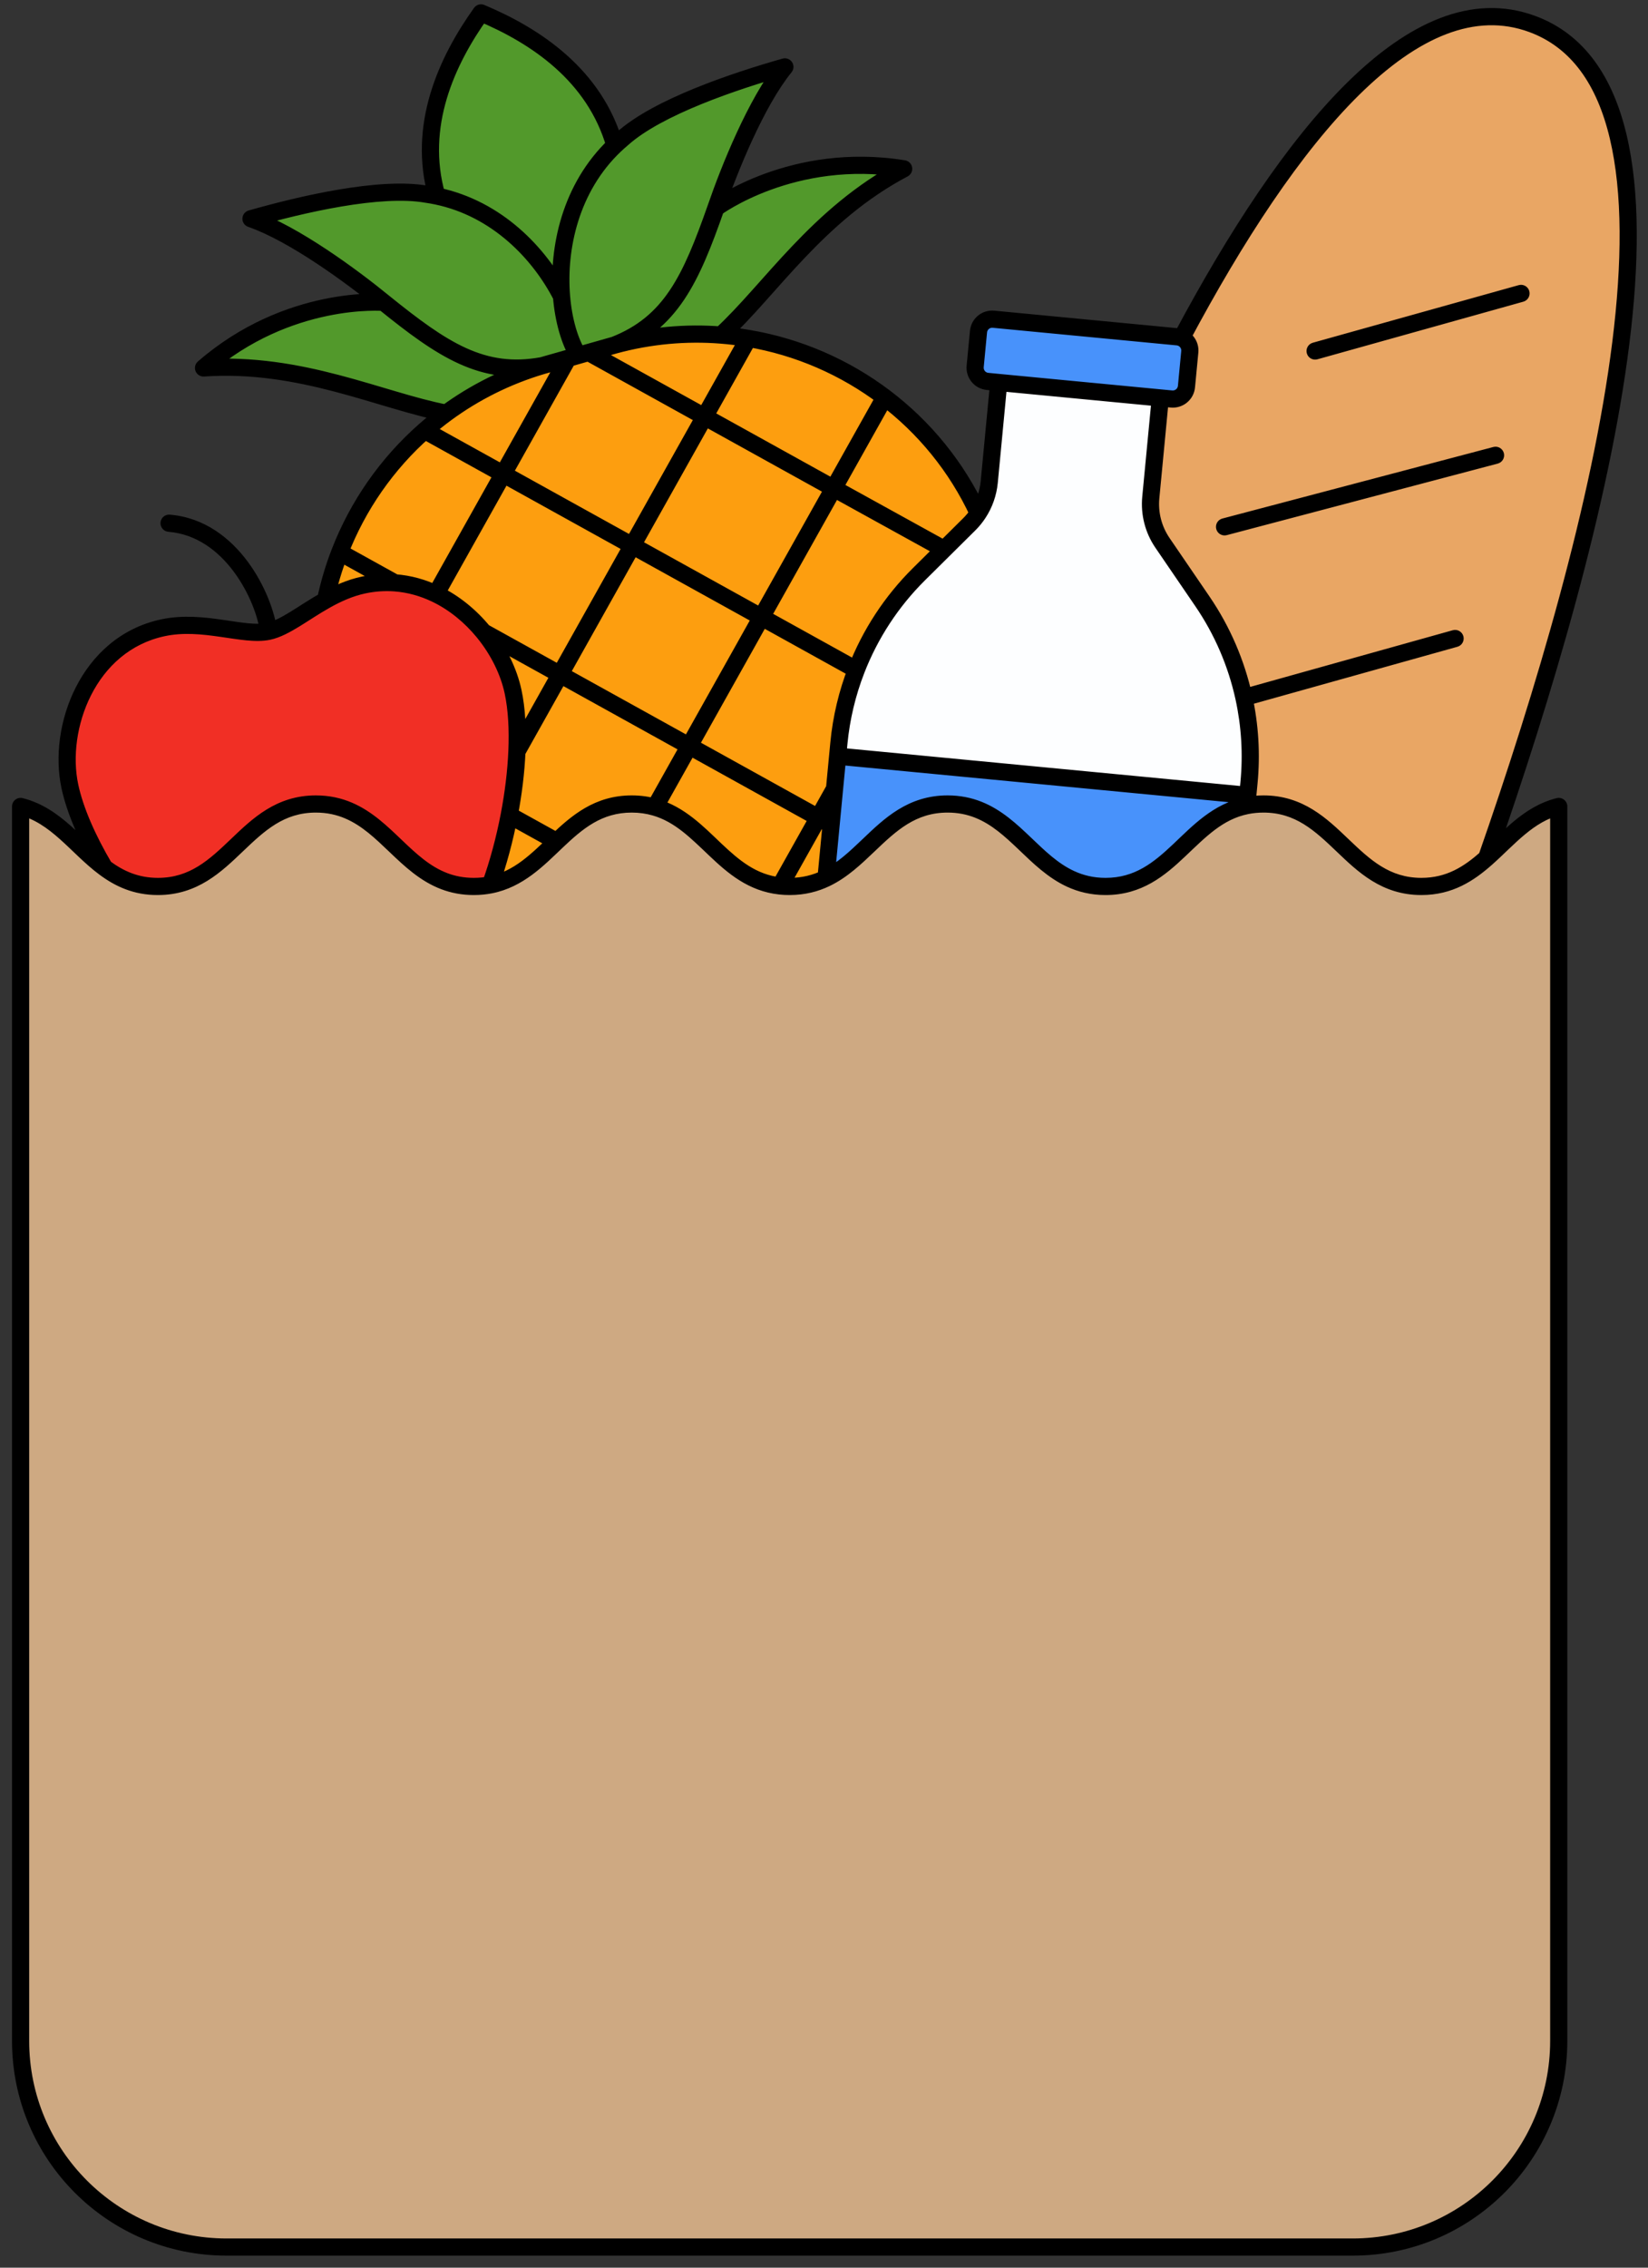
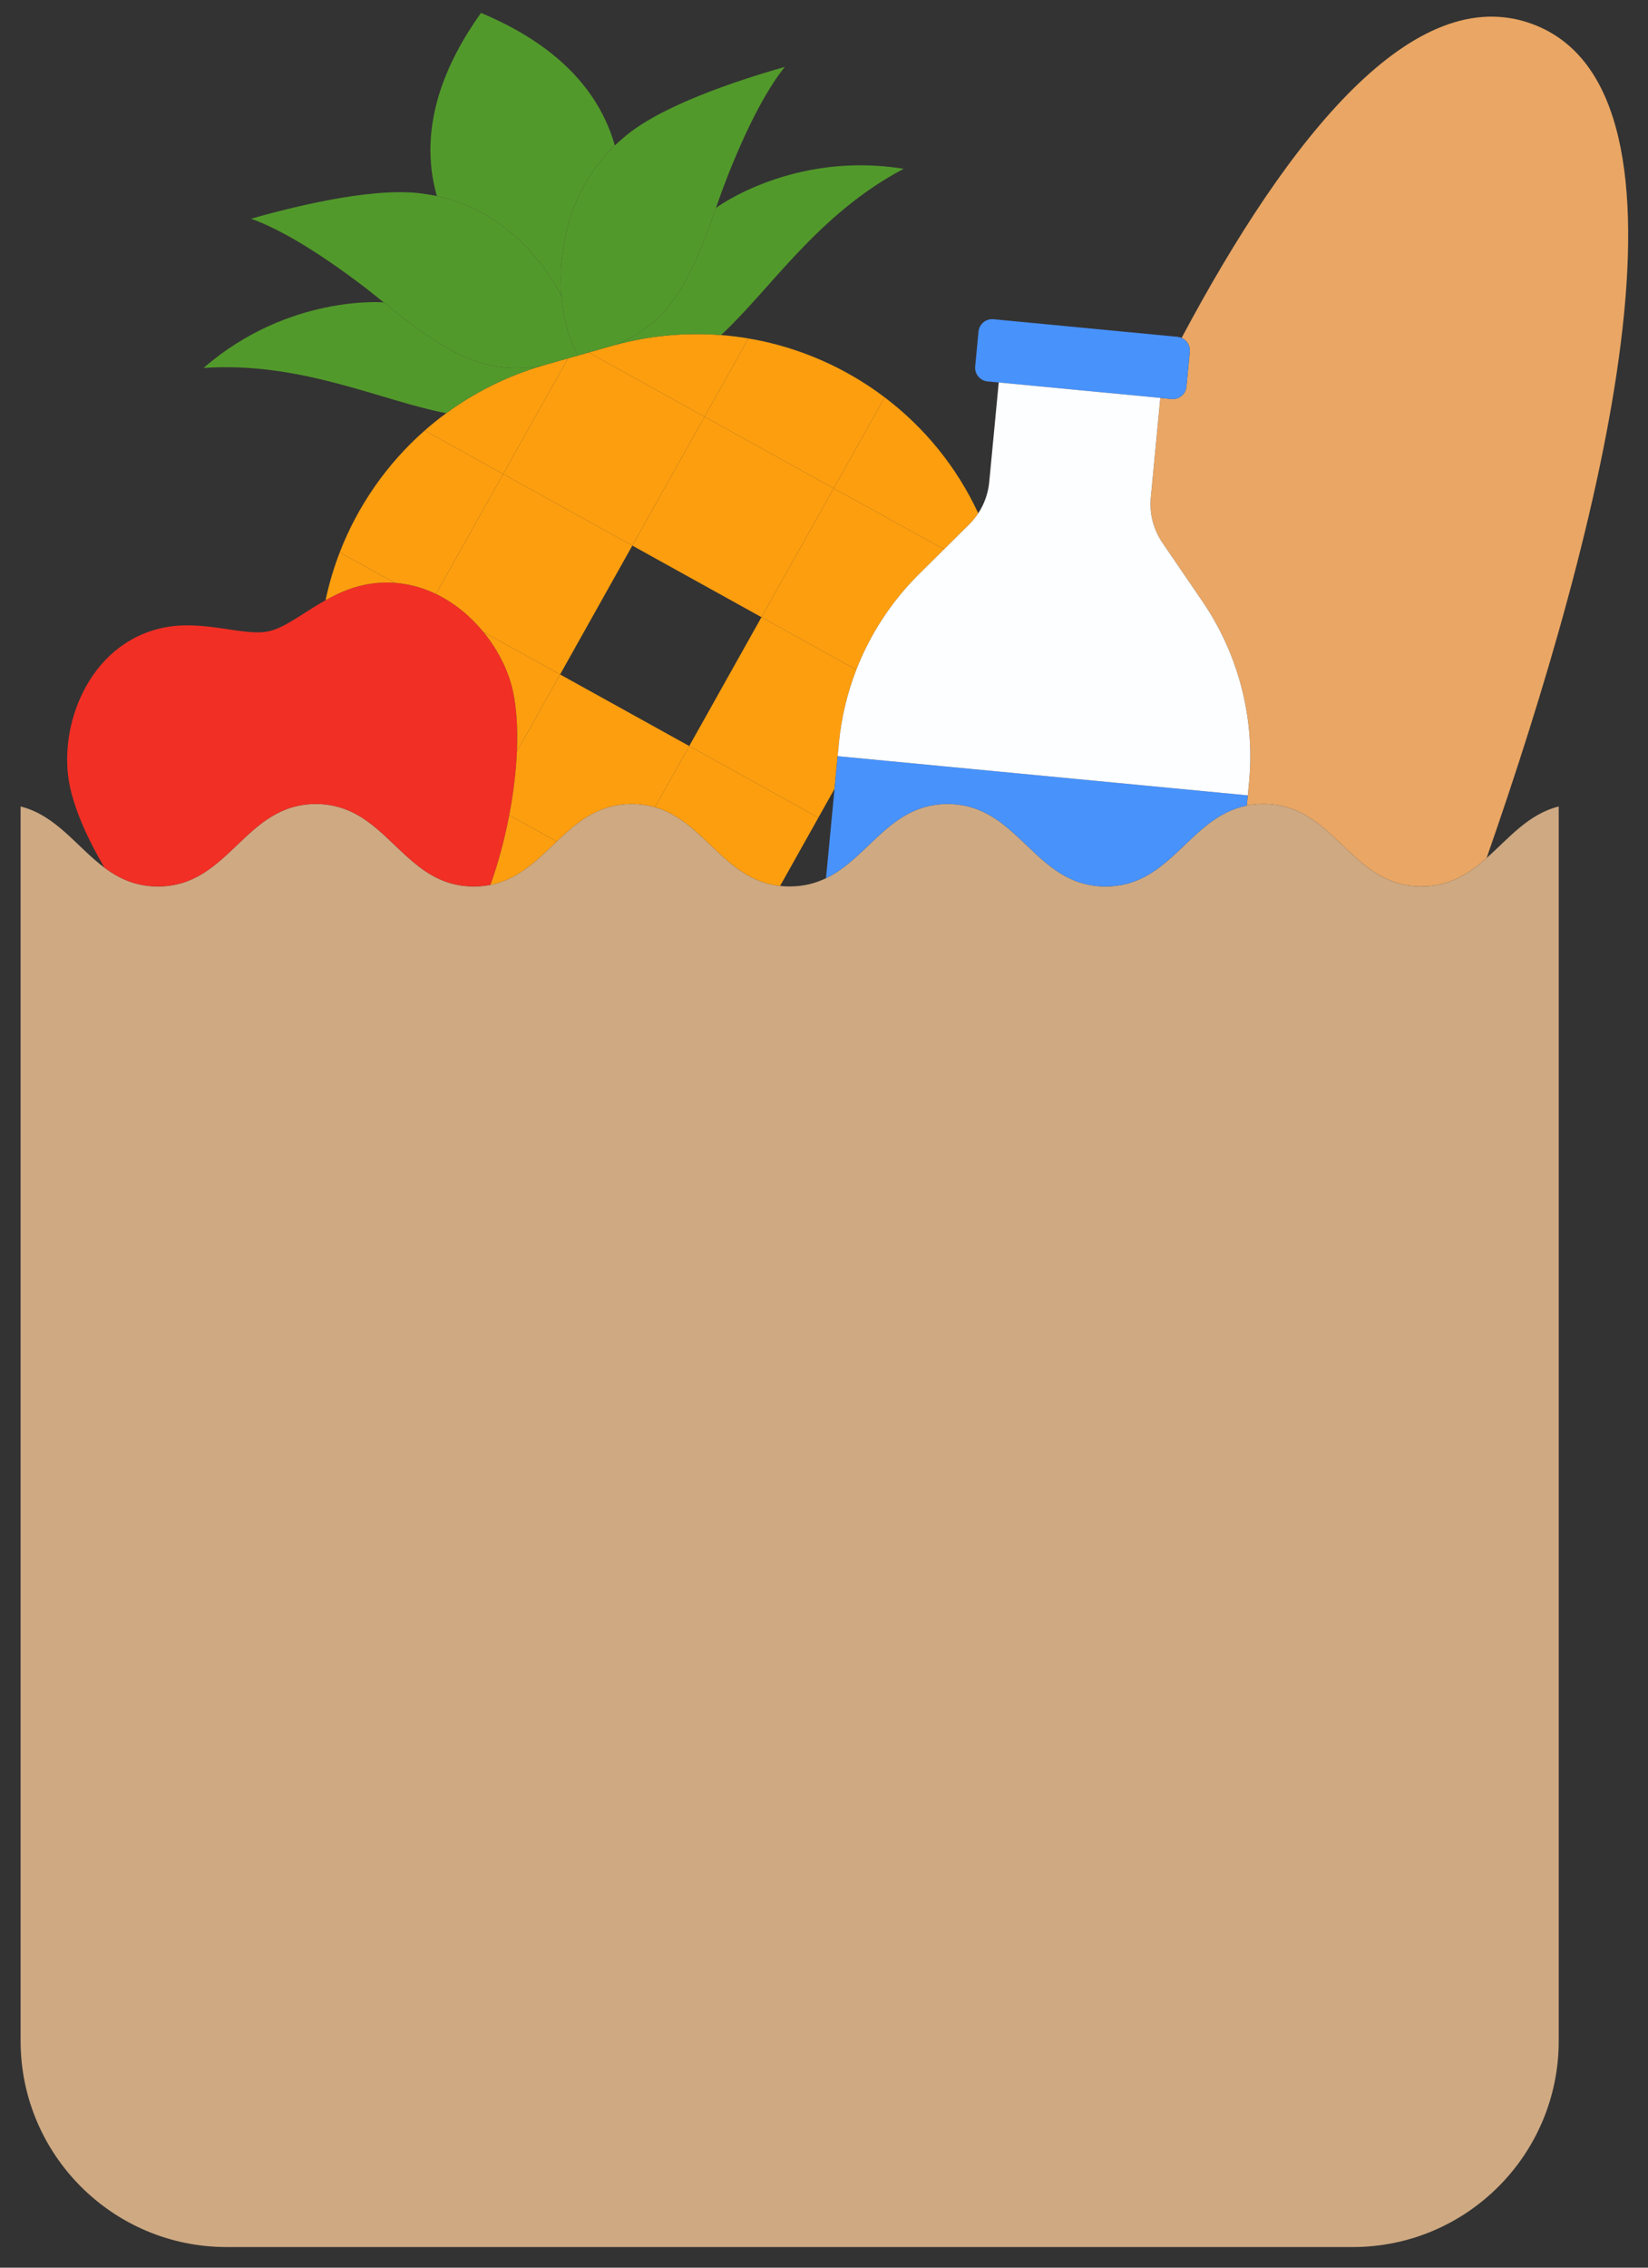
<svg xmlns="http://www.w3.org/2000/svg" width="96" height="132" viewBox="0 0 96 132" fill="none">
  <rect x="0" y="0" width="96" height="132" fill="#333333" stroke="none" />
  <path d="M73.6 46.8C77.773 46.8 78.627 51.6 82.8 51.6C84.447 51.6 85.577 50.852 86.598 49.947C93.278 30.826 99.873 5.326 89.267 1.4C82.4 -1.142 75.117 7.876 68.832 19.669C69.14 19.804 69.342 20.125 69.308 20.478L69.114 22.505C69.072 22.945 68.682 23.268 68.242 23.226L67.59 23.163L67.036 28.962C66.948 29.893 67.188 30.826 67.716 31.599L70.04 35C71.208 36.709 72.024 38.614 72.46 40.606C72.813 42.217 72.917 43.883 72.758 45.549L72.686 46.298L72.629 46.893C72.933 46.833 73.255 46.8 73.6 46.8Z" fill="#E9A664" />
  <path d="M13.2 130.8H78.8C85.428 130.8 90.8 125.427 90.8 118.8V46.944C89.017 47.392 87.895 48.797 86.598 49.947C85.577 50.852 84.447 51.6 82.8 51.6C78.627 51.6 77.773 46.8 73.6 46.8C73.255 46.8 72.933 46.833 72.629 46.893C69.263 47.561 68.228 51.6 64.4 51.6C63.62 51.6 62.956 51.432 62.365 51.159C60.303 50.209 59.123 47.982 56.99 47.135C56.461 46.925 55.874 46.8 55.2 46.8C53.114 46.8 51.857 48 50.6 49.2L50.591 49.209C49.828 49.937 49.065 50.664 48.116 51.121C47.505 51.416 46.816 51.6 46 51.6C45.807 51.6 45.622 51.59 45.443 51.57C42.2 51.217 41.061 47.823 38.154 46.986C37.742 46.867 37.294 46.8 36.8 46.8C34.84 46.8 33.613 47.858 32.429 48.981C31.301 50.052 30.213 51.181 28.57 51.507C28.267 51.567 27.945 51.6 27.6 51.6C26.955 51.6 26.39 51.485 25.879 51.291C23.655 50.447 22.469 48.103 20.299 47.18C19.742 46.943 19.121 46.8 18.4 46.8C14.227 46.8 13.373 51.6 9.2 51.6C7.911 51.6 6.939 51.142 6.088 50.509C4.469 49.306 3.288 47.469 1.2 46.944V118.8C1.2 125.427 6.573 130.8 13.2 130.8Z" fill="#CEA982" />
  <path d="M9.2 51.6C13.373 51.6 14.227 46.8 18.4 46.8C19.121 46.8 19.742 46.943 20.299 47.18C22.469 48.103 23.655 50.447 25.879 51.291C26.39 51.485 26.955 51.6 27.6 51.6C27.945 51.6 28.267 51.567 28.57 51.507C29.023 50.243 29.397 48.852 29.665 47.45C29.905 46.194 30.06 44.931 30.112 43.744C30.167 42.459 30.101 41.264 29.889 40.268C29.636 39.079 29.03 37.846 28.161 36.787C27.415 35.876 26.473 35.093 25.395 34.574C24.653 34.218 23.847 33.987 22.995 33.925C22.41 33.883 21.804 33.921 21.182 34.053C20.373 34.224 19.639 34.559 18.964 34.938C17.675 35.662 16.603 36.545 15.643 36.749C14.182 37.06 11.841 36.039 9.488 36.543C5.105 37.481 3.345 42.37 4.068 45.766C4.37 47.185 5.107 48.852 6.088 50.509C6.939 51.142 7.911 51.6 9.2 51.6Z" fill="#F12F25" />
  <path d="M48.564 28.425L44.357 35.926L49.883 38.986C50.69 36.912 51.928 35.013 53.532 33.423L54.995 31.973L48.564 28.425Z" fill="#FD9E0F" />
  <path d="M41.041 24.259L36.834 31.759L44.357 35.926L48.564 28.425L41.041 24.259Z" fill="#FD9E0F" />
  <path d="M41.041 24.259L48.564 28.425L51.534 23.129C49.219 21.377 46.494 20.191 43.597 19.701L41.041 24.259Z" fill="#FD9E0F" />
  <path d="M51.534 23.129L48.564 28.425L54.995 31.973L56.458 30.523C56.657 30.326 56.833 30.111 56.985 29.88C55.723 27.158 53.83 24.866 51.534 23.129Z" fill="#FD9E0F" />
  <path d="M34.287 20.518L41.041 24.259L43.597 19.701C43.07 19.612 42.538 19.546 42.002 19.503C39.967 19.343 37.87 19.525 35.789 20.091L34.287 20.518Z" fill="#FD9E0F" />
  <path d="M36.834 31.759L41.041 24.259L34.287 20.518L33.687 20.689L33.087 20.859L29.311 27.593L36.834 31.759Z" fill="#FD9E0F" />
  <path d="M24.739 25.061L29.311 27.593L33.087 20.859L31.585 21.286C29.518 21.898 27.639 22.846 25.993 24.053C25.559 24.371 25.14 24.708 24.739 25.061Z" fill="#FD9E0F" />
-   <path d="M29.311 27.593L24.739 25.061C22.532 27.002 20.839 29.443 19.791 32.151L22.995 33.925C23.847 33.987 24.653 34.218 25.395 34.574L29.311 27.593Z" fill="#FD9E0F" />
+   <path d="M29.311 27.593L24.739 25.061C22.532 27.002 20.839 29.443 19.791 32.151L22.995 33.925C23.847 33.987 24.653 34.218 25.395 34.574L29.311 27.593" fill="#FD9E0F" />
  <path d="M18.964 34.938C19.639 34.559 20.373 34.224 21.182 34.053C21.804 33.921 22.41 33.883 22.995 33.925L19.791 32.151C19.442 33.054 19.165 33.986 18.964 34.938Z" fill="#FD9E0F" />
  <path d="M29.889 40.268C30.101 41.264 30.167 42.459 30.112 43.744L32.627 39.26L28.161 36.787C29.03 37.846 29.636 39.079 29.889 40.268Z" fill="#FD9E0F" />
  <path d="M40.15 43.426L32.627 39.26L30.112 43.744C30.06 44.931 29.905 46.194 29.665 47.45L32.429 48.981C33.613 47.858 34.84 46.8 36.8 46.8C37.294 46.8 37.742 46.867 38.154 46.986L40.15 43.426Z" fill="#FD9E0F" />
  <path d="M28.57 51.507C30.213 51.181 31.301 50.052 32.429 48.981L29.665 47.45C29.397 48.852 29.023 50.243 28.57 51.507Z" fill="#FD9E0F" />
  <path d="M47.673 47.593L40.15 43.426L38.154 46.986C41.061 47.823 42.2 51.217 45.443 51.57L47.673 47.593Z" fill="#FD9E0F" />
-   <path d="M48.414 48.004L47.673 47.593L45.443 51.57C45.622 51.59 45.807 51.6 46 51.6C46.816 51.6 47.505 51.416 48.116 51.121L48.414 48.004Z" fill="#FD9E0F" />
  <path d="M44.357 35.926L40.15 43.426L47.673 47.593L48.614 45.916L48.795 44.016L48.867 43.267C49.008 41.789 49.352 40.35 49.883 38.986L44.357 35.926Z" fill="#FD9E0F" />
-   <path d="M36.834 31.759L32.627 39.26L40.15 43.426L44.357 35.926L36.834 31.759Z" fill="#FD9E0F" />
  <path d="M32.627 39.26L36.834 31.759L29.311 27.593L25.395 34.574C26.473 35.093 27.415 35.876 28.161 36.787L32.627 39.26Z" fill="#FD9E0F" />
  <path d="M35.816 8.466C34.649 4.375 31.198 2.081 28.02 0.751C26.017 3.554 24.288 7.32 25.447 11.411L25.451 11.412C28.954 12.144 31.437 14.754 32.709 17.248C32.48 14.457 33.221 10.932 35.816 8.466Z" fill="#52992B" />
  <path d="M34.285 20.517L35.587 20.147C35.655 20.128 35.722 20.109 35.789 20.091C39.088 18.798 40.248 16.247 41.705 12.102C42.481 9.848 44.045 5.955 45.721 3.893C42.784 4.728 38.322 6.223 36.263 8.068C36.108 8.197 35.959 8.33 35.816 8.466C33.221 10.932 32.48 14.457 32.709 17.248C32.825 18.661 33.189 19.886 33.687 20.689L34.285 20.517Z" fill="#52992B" />
  <path d="M52.641 9.826C46.176 8.779 41.705 12.102 41.705 12.102C40.248 16.247 39.088 18.798 35.789 20.091C37.87 19.525 39.967 19.343 42.002 19.503C44.866 16.87 47.605 12.482 52.641 9.826Z" fill="#52992B" />
  <path d="M14.621 12.733C17.131 13.605 20.509 16.094 22.354 17.602C25.772 20.361 28.101 21.92 31.585 21.286C31.652 21.266 31.719 21.247 31.786 21.227L33.087 20.859L33.088 20.857L33.687 20.689C33.189 19.886 32.825 18.661 32.709 17.248C31.437 14.754 28.954 12.144 25.451 11.412L25.447 11.411C25.255 11.371 25.059 11.337 24.861 11.308C22.139 10.823 17.558 11.898 14.621 12.733Z" fill="#52992B" />
  <path d="M22.354 17.602C22.354 17.602 16.803 17.128 11.856 21.418C17.535 21.029 22.172 23.32 25.993 24.053C27.639 22.846 29.518 21.898 31.585 21.286C28.101 21.92 25.772 20.361 22.354 17.602Z" fill="#52992B" />
  <path d="M72.686 46.298L48.795 44.016L48.614 45.916L48.414 48.004L48.116 51.121C49.065 50.664 49.828 49.937 50.591 49.209L50.6 49.2C51.857 48 53.114 46.8 55.2 46.8C55.874 46.8 56.461 46.925 56.99 47.135C59.123 47.982 60.303 50.209 62.365 51.159C62.956 51.432 63.62 51.6 64.4 51.6C68.228 51.6 69.263 47.561 72.629 46.893L72.686 46.298Z" fill="#4892FB" />
  <path d="M58.179 22.264L67.59 23.163L68.242 23.226C68.682 23.268 69.072 22.945 69.114 22.505L69.308 20.478C69.342 20.125 69.14 19.804 68.832 19.669C68.756 19.636 68.674 19.614 68.588 19.606L57.873 18.582C57.433 18.54 57.042 18.863 57 19.303L56.807 21.33C56.765 21.77 57.087 22.16 57.527 22.202L58.179 22.264Z" fill="#4892FB" />
  <path d="M70.04 35L67.716 31.599C67.188 30.826 66.948 29.893 67.036 28.962L67.59 23.163L58.179 22.264L57.625 28.062C57.562 28.715 57.341 29.338 56.985 29.88C56.833 30.111 56.657 30.326 56.458 30.523L54.995 31.973L53.532 33.423C51.928 35.013 50.69 36.912 49.883 38.986C49.352 40.35 49.008 41.789 48.867 43.267L48.795 44.016L72.686 46.298L72.758 45.549C72.917 43.883 72.813 42.217 72.46 40.606C72.024 38.614 71.208 36.709 70.04 35Z" fill="#FDFEFF" />
-   <path d="M35.587 20.147L35.724 20.628L35.587 20.147ZM31.786 21.227L31.649 20.746L31.649 20.747L31.786 21.227ZM34.285 20.517L34.148 20.036L34.147 20.036L34.285 20.517ZM33.088 20.857L32.953 20.376L32.753 20.432L32.652 20.613L33.088 20.857ZM24.739 25.061L24.409 24.685L24.739 25.061ZM51.534 23.129L51.836 22.73L51.534 23.129ZM33.687 20.689L33.823 21.169L33.823 21.169L33.687 20.689ZM45.721 3.893L46.109 4.209C46.247 4.039 46.259 3.8 46.139 3.618C46.019 3.436 45.794 3.353 45.584 3.412L45.721 3.893ZM52.641 9.826L52.874 10.268C53.064 10.168 53.169 9.957 53.134 9.745C53.099 9.533 52.933 9.367 52.721 9.332L52.641 9.826ZM28.02 0.751L28.213 0.29C27.998 0.2 27.749 0.27 27.613 0.46L28.02 0.751ZM36.263 8.068L36.583 8.451L36.59 8.446L36.596 8.44L36.263 8.068ZM14.621 12.733L14.484 12.252C14.274 12.312 14.127 12.501 14.121 12.719C14.114 12.937 14.25 13.134 14.457 13.205L14.621 12.733ZM11.856 21.418L11.529 21.041C11.366 21.181 11.312 21.41 11.394 21.609C11.476 21.808 11.676 21.932 11.89 21.917L11.856 21.418ZM24.861 11.308L24.773 11.801L24.782 11.802L24.79 11.803L24.861 11.308ZM25.451 11.412L25.553 10.923L25.553 10.923L25.451 11.412ZM42.002 19.503L41.962 20.002L42.002 19.503ZM25.993 24.053L26.289 24.456L25.993 24.053ZM32.709 17.248L33.208 17.207L32.709 17.248ZM1.2 46.944L1.322 46.459C1.173 46.422 1.014 46.455 0.893 46.55C0.771 46.645 0.7 46.79 0.7 46.944H1.2ZM90.8 46.944H91.3C91.3 46.79 91.229 46.645 91.108 46.55C90.986 46.455 90.828 46.422 90.678 46.459L90.8 46.944ZM89.267 1.4L89.094 1.869L89.267 1.4ZM84.898 37.648C85.164 37.574 85.319 37.298 85.245 37.032C85.17 36.766 84.894 36.611 84.629 36.685L84.898 37.648ZM87.247 26.986C87.514 26.915 87.673 26.642 87.603 26.375C87.532 26.108 87.259 25.948 86.992 26.019L87.247 26.986ZM71.205 30.184C70.938 30.255 70.779 30.528 70.85 30.795C70.92 31.062 71.194 31.221 71.461 31.151L71.205 30.184ZM88.738 17.561C89.004 17.486 89.16 17.21 89.085 16.944C89.011 16.678 88.735 16.523 88.469 16.598L88.738 17.561ZM76.473 19.951C76.207 20.026 76.051 20.302 76.126 20.568C76.2 20.834 76.476 20.989 76.742 20.915L76.473 19.951ZM67.716 31.599L68.129 31.317L68.129 31.317L67.716 31.599ZM70.04 35L69.627 35.282L70.04 35ZM53.532 33.423L53.884 33.778L53.532 33.423ZM56.458 30.523L56.81 30.879L56.458 30.523ZM67.036 28.962L66.539 28.914L67.036 28.962ZM67.59 23.163L67.638 22.666L67.638 22.666L67.59 23.163ZM57.625 28.062L57.127 28.015V28.015L57.625 28.062ZM57.527 22.202L57.575 21.704L57.527 22.202ZM56.807 21.33L57.304 21.377L56.807 21.33ZM57 19.303L56.503 19.255L57 19.303ZM57.873 18.582L57.92 18.084H57.92L57.873 18.582ZM68.588 19.606L68.54 20.104L68.588 19.606ZM69.308 20.478L68.81 20.431L69.308 20.478ZM69.114 22.505L69.612 22.553L69.114 22.505ZM68.242 23.226L68.194 23.723L68.242 23.226ZM48.795 44.016L48.297 43.969L48.795 44.016ZM48.867 43.267L49.364 43.315L48.867 43.267ZM72.758 45.549L73.256 45.597V45.597L72.758 45.549ZM15.643 36.749L15.748 37.238L15.643 36.749ZM21.182 34.053L21.078 33.564L21.182 34.053ZM29.889 40.268L30.378 40.163L29.889 40.268ZM9.488 36.543L9.383 36.054L9.488 36.543ZM4.068 45.766L4.557 45.662L4.068 45.766ZM9.889 29.958C9.614 29.936 9.372 30.141 9.35 30.416C9.328 30.691 9.532 30.933 9.808 30.955L9.889 29.958ZM86.598 49.947L86.93 50.322L86.598 49.947ZM72.629 46.893L72.727 47.383L72.629 46.893ZM62.365 51.159L62.155 51.614L62.365 51.159ZM72.46 40.606L71.972 40.713L72.46 40.606ZM68.832 19.669L68.632 20.127L68.832 19.669ZM56.99 47.135L56.805 47.599L56.99 47.135ZM48.614 45.916L49.111 45.964L48.614 45.916ZM48.414 48.004L48.912 48.051V48.051L48.414 48.004ZM48.116 51.121L48.334 51.572L48.116 51.121ZM49.883 38.986L50.349 39.168L49.883 38.986ZM38.154 46.986L38.015 47.466L38.154 46.986ZM20.299 47.18L20.495 46.72L20.299 47.18ZM25.879 51.291L26.056 50.824L25.879 51.291ZM18.964 34.938L19.209 35.374L18.964 34.938ZM25.395 34.574L25.178 35.025L25.395 34.574ZM28.161 36.787L27.775 37.104L28.161 36.787ZM50.6 49.2L50.255 48.838L50.6 49.2ZM40.605 24.014L36.398 31.515L37.27 32.004L41.477 24.503L40.605 24.014ZM36.398 31.515L32.191 39.015L33.063 39.505L37.27 32.004L36.398 31.515ZM44.599 35.488L37.076 31.322L36.591 32.197L44.115 36.363L44.599 35.488ZM37.076 31.322L29.553 27.155L29.068 28.03L36.591 32.197L37.076 31.322ZM48.806 27.988L41.283 23.821L40.798 24.696L48.322 28.863L48.806 27.988ZM48.128 28.18L43.921 35.681L44.793 36.17L49 28.67L48.128 28.18ZM43.921 35.681L39.714 43.182L40.586 43.671L44.793 36.17L43.921 35.681ZM47.915 47.156L40.392 42.989L39.908 43.864L47.431 48.031L47.915 47.156ZM40.392 42.989L32.869 38.822L32.385 39.697L39.908 43.864L40.392 42.989ZM34.422 20.998L35.724 20.628L35.451 19.666L34.148 20.036L34.422 20.998ZM29.553 27.155L24.981 24.623L24.497 25.498L29.068 28.03L29.553 27.155ZM24.409 24.685C22.141 26.68 20.402 29.189 19.325 31.971L20.258 32.332C21.277 29.698 22.924 27.323 25.069 25.436L24.409 24.685ZM43.161 19.456L40.605 24.014L41.477 24.503L44.033 19.945L43.161 19.456ZM43.514 20.194C46.331 20.67 48.981 21.824 51.233 23.528L51.836 22.73C49.457 20.93 46.657 19.711 43.68 19.208L43.514 20.194ZM51.098 22.884L48.128 28.18L49 28.67L51.97 23.374L51.098 22.884ZM45.333 3.578C44.455 4.658 43.624 6.192 42.922 7.716C42.215 9.247 41.624 10.8 41.232 11.939L42.177 12.265C42.562 11.15 43.141 9.629 43.83 8.135C44.522 6.633 45.311 5.19 46.109 4.209L45.333 3.578ZM36.596 8.44C37.559 7.578 39.122 6.769 40.851 6.065C42.568 5.366 44.398 4.789 45.858 4.374L45.584 3.412C44.106 3.832 42.238 4.42 40.474 5.139C38.723 5.852 37.026 6.713 35.929 7.695L36.596 8.44ZM52.721 9.332C49.386 8.792 46.564 9.38 44.578 10.101C43.585 10.462 42.798 10.857 42.258 11.164C41.987 11.318 41.778 11.449 41.635 11.543C41.563 11.591 41.508 11.629 41.469 11.655C41.45 11.669 41.435 11.679 41.425 11.687C41.42 11.691 41.415 11.694 41.412 11.696C41.411 11.697 41.41 11.698 41.409 11.699C41.408 11.699 41.408 11.7 41.407 11.7C41.407 11.7 41.407 11.7 41.407 11.7C41.407 11.7 41.406 11.7 41.705 12.102C42.003 12.503 42.003 12.503 42.002 12.503C42.002 12.503 42.002 12.503 42.002 12.504C42.002 12.504 42.002 12.504 42.002 12.504C42.002 12.503 42.003 12.503 42.003 12.503C42.005 12.502 42.007 12.5 42.01 12.498C42.017 12.493 42.028 12.485 42.044 12.474C42.074 12.453 42.121 12.42 42.184 12.379C42.311 12.296 42.501 12.176 42.751 12.034C43.251 11.75 43.986 11.38 44.919 11.041C46.785 10.363 49.431 9.813 52.561 10.32L52.721 9.332ZM36.16 8.829C36.296 8.7 36.437 8.574 36.583 8.451L35.942 7.684C35.779 7.82 35.622 7.96 35.471 8.104L36.16 8.829ZM27.827 1.212C30.954 2.522 34.231 4.732 35.335 8.603L36.296 8.329C35.068 4.019 31.441 1.641 28.213 0.29L27.827 1.212ZM14.457 13.205C15.652 13.62 17.082 14.433 18.46 15.346C19.832 16.254 21.125 17.243 22.038 17.989L22.671 17.215C21.738 16.453 20.419 15.443 19.012 14.512C17.613 13.585 16.1 12.717 14.785 12.261L14.457 13.205ZM24.949 10.816C23.499 10.558 21.603 10.718 19.738 11.033C17.861 11.349 15.962 11.832 14.484 12.252L14.757 13.214C16.217 12.799 18.077 12.327 19.905 12.018C21.745 11.708 23.5 11.574 24.773 11.801L24.949 10.816ZM12.184 21.796C14.579 19.719 17.119 18.796 19.062 18.391C20.034 18.188 20.854 18.116 21.429 18.095C21.716 18.084 21.941 18.085 22.092 18.09C22.168 18.092 22.225 18.095 22.262 18.097C22.28 18.098 22.294 18.099 22.302 18.099C22.307 18.1 22.309 18.1 22.311 18.1C22.312 18.1 22.312 18.1 22.312 18.1C22.312 18.1 22.312 18.1 22.312 18.1C22.312 18.1 22.312 18.1 22.312 18.1C22.312 18.1 22.312 18.1 22.354 17.602C22.397 17.104 22.397 17.104 22.396 17.104C22.396 17.104 22.396 17.104 22.396 17.104C22.395 17.104 22.395 17.104 22.394 17.103C22.393 17.103 22.391 17.103 22.389 17.103C22.386 17.103 22.381 17.102 22.374 17.102C22.361 17.101 22.343 17.1 22.32 17.098C22.273 17.096 22.206 17.093 22.12 17.09C21.949 17.085 21.701 17.083 21.391 17.095C20.77 17.119 19.893 17.196 18.858 17.412C16.79 17.843 14.081 18.827 11.529 21.041L12.184 21.796ZM52.407 9.384C49.822 10.748 47.835 12.552 46.145 14.329C45.302 15.215 44.525 16.103 43.792 16.92C43.055 17.742 42.36 18.495 41.663 19.135L42.34 19.871C43.075 19.195 43.798 18.412 44.537 17.588C45.28 16.759 46.04 15.89 46.869 15.018C48.524 13.278 50.424 11.56 52.874 10.268L52.407 9.384ZM41.962 20.002C42.484 20.043 43.002 20.107 43.514 20.194L43.68 19.208C43.139 19.116 42.592 19.048 42.041 19.005L41.962 20.002ZM11.89 21.917C14.653 21.728 17.173 22.189 19.495 22.798C20.659 23.104 21.762 23.443 22.83 23.757C23.892 24.069 24.918 24.356 25.899 24.544L26.087 23.562C25.158 23.383 24.172 23.109 23.112 22.797C22.059 22.488 20.931 22.141 19.748 21.831C17.377 21.209 14.738 20.72 11.822 20.92L11.89 21.917ZM25.698 23.649C25.251 23.977 24.821 24.323 24.409 24.685L25.069 25.436C25.459 25.093 25.866 24.766 26.289 24.456L25.698 23.649ZM31.649 20.747C31.58 20.766 31.512 20.786 31.443 20.806L31.727 21.765C31.792 21.746 31.857 21.727 31.922 21.708L31.649 20.747ZM31.443 20.806C29.32 21.436 27.389 22.41 25.698 23.649L26.289 24.456C27.889 23.283 29.716 22.361 31.727 21.765L31.443 20.806ZM22.04 17.991C25.452 20.745 27.945 22.457 31.675 21.778L31.495 20.794C28.256 21.384 26.093 19.977 22.668 17.213L22.04 17.991ZM35.724 20.628C35.789 20.61 35.854 20.591 35.92 20.573L35.658 19.608C35.59 19.627 35.52 19.646 35.451 19.666L35.724 20.628ZM35.92 20.573C37.946 20.022 39.984 19.846 41.962 20.002L42.041 19.005C39.95 18.84 37.795 19.027 35.658 19.608L35.92 20.573ZM41.233 11.936C39.774 16.089 38.673 18.424 35.607 19.625L35.972 20.556C39.503 19.173 40.723 16.405 42.176 12.268L41.233 11.936ZM33.224 21.338L33.822 21.17L33.551 20.207L32.953 20.376L33.224 21.338ZM33.824 21.169L34.423 20.998L34.147 20.036L33.549 20.208L33.824 21.169ZM27.613 0.46C25.579 3.307 23.745 7.236 24.966 11.548L25.928 11.275C24.831 7.403 26.456 3.8 28.427 1.042L27.613 0.46ZM25.553 10.923L25.549 10.922L25.345 11.901L25.349 11.902L25.553 10.923ZM25.549 10.922C25.346 10.88 25.141 10.843 24.932 10.813L24.79 11.803C24.978 11.83 25.163 11.863 25.345 11.901L25.549 10.922ZM33.155 17.021C31.835 14.435 29.247 11.695 25.553 10.923L25.348 11.902C28.662 12.594 31.038 15.073 32.264 17.475L33.155 17.021ZM34.112 20.425C33.669 19.71 33.319 18.569 33.208 17.207L32.211 17.289C32.331 18.753 32.71 20.061 33.262 20.952L34.112 20.425ZM33.208 17.207C32.987 14.519 33.706 11.161 36.16 8.829L35.471 8.104C32.736 10.703 31.974 14.396 32.211 17.289L33.208 17.207ZM13.2 131.3H78.8V130.3H13.2V131.3ZM73.6 47.3C75.463 47.3 76.585 48.349 77.855 49.562C79.098 50.748 80.489 52.1 82.8 52.1V51.1C80.938 51.1 79.816 50.051 78.546 48.838C77.302 47.651 75.911 46.3 73.6 46.3V47.3ZM18.4 46.3C16.089 46.3 14.698 47.651 13.455 48.838C12.185 50.051 11.062 51.1 9.2 51.1V52.1C11.511 52.1 12.902 50.748 14.146 49.562C15.416 48.349 16.538 47.3 18.4 47.3V46.3ZM0.7 46.944V118.8H1.7V46.944H0.7ZM91.3 118.8V46.944H90.3V118.8H91.3ZM78.8 131.3C85.704 131.3 91.3 125.703 91.3 118.8H90.3C90.3 125.151 85.151 130.3 78.8 130.3V131.3ZM13.2 130.3C6.849 130.3 1.7 125.151 1.7 118.8H0.7C0.7 125.703 6.297 131.3 13.2 131.3V130.3ZM86.992 26.019L71.205 30.184L71.461 31.151L87.247 26.986L86.992 26.019ZM88.469 16.598L76.473 19.951L76.742 20.915L88.738 17.561L88.469 16.598ZM67.303 31.881L69.627 35.282L70.453 34.718L68.129 31.317L67.303 31.881ZM67.534 29.009L68.088 23.211L67.093 23.116L66.539 28.914L67.534 29.009ZM67.638 22.666L58.226 21.767L58.131 22.762L67.543 23.661L67.638 22.666ZM57.681 22.217L57.127 28.015L58.123 28.11L58.676 22.312L57.681 22.217ZM58.226 21.767L57.575 21.704L57.48 22.7L58.131 22.762L58.226 21.767ZM57.304 21.377L57.498 19.35L56.503 19.255L56.309 21.282L57.304 21.377ZM57.825 19.08L68.54 20.104L68.635 19.108L57.92 18.084L57.825 19.08ZM68.81 20.431L68.617 22.458L69.612 22.553L69.806 20.526L68.81 20.431ZM68.289 22.728L67.638 22.666L67.543 23.661L68.194 23.723L68.289 22.728ZM49.293 44.064L49.364 43.315L48.369 43.219L48.297 43.969L49.293 44.064ZM72.26 45.502L72.189 46.251L73.184 46.346L73.256 45.597L72.26 45.502ZM48.747 44.514L72.639 46.796L72.734 45.8L48.843 43.518L48.747 44.514ZM57.498 19.35C57.514 19.185 57.66 19.064 57.825 19.08L57.92 18.084C57.206 18.016 56.571 18.54 56.503 19.255L57.498 19.35ZM57.575 21.704C57.41 21.689 57.289 21.542 57.304 21.377L56.309 21.282C56.241 21.997 56.765 22.632 57.48 22.7L57.575 21.704ZM68.129 31.317C67.667 30.641 67.456 29.824 67.534 29.009L66.539 28.914C66.439 29.962 66.709 31.012 67.303 31.881L68.129 31.317ZM68.617 22.458C68.601 22.623 68.454 22.744 68.289 22.728L68.194 23.723C68.909 23.792 69.544 23.268 69.612 22.553L68.617 22.458ZM15.539 36.26C15.248 36.322 14.888 36.322 14.444 36.28C13.998 36.237 13.517 36.158 12.972 36.079C11.906 35.925 10.655 35.782 9.383 36.054L9.593 37.032C10.675 36.8 11.77 36.916 12.829 37.069C13.345 37.143 13.871 37.229 14.348 37.275C14.828 37.321 15.308 37.332 15.748 37.238L15.539 36.26ZM9.383 36.054C7.017 36.56 5.369 38.135 4.418 40.006C3.47 41.867 3.192 44.055 3.579 45.87L4.557 45.662C4.22 44.081 4.461 42.126 5.309 40.459C6.152 38.802 7.576 37.463 9.593 37.032L9.383 36.054ZM16.14 36.687C16.009 35.636 15.441 34.057 14.432 32.696C13.419 31.33 11.912 30.123 9.889 29.958L9.808 30.955C11.449 31.089 12.721 32.068 13.629 33.292C14.541 34.522 15.039 35.939 15.147 36.811L16.14 36.687ZM87.07 50.112C90.413 40.544 93.746 29.348 94.911 20.038C95.493 15.386 95.539 11.164 94.75 7.838C93.96 4.503 92.306 1.992 89.441 0.931L89.094 1.869C91.531 2.772 93.031 4.92 93.777 8.068C94.526 11.225 94.495 15.309 93.919 19.914C92.767 29.115 89.463 40.23 86.126 49.782L87.07 50.112ZM82.8 52.1C84.626 52.1 85.871 51.26 86.93 50.322L86.266 49.573C85.283 50.445 84.268 51.1 82.8 51.1V52.1ZM86.93 50.322C87.263 50.026 87.585 49.714 87.896 49.418C88.211 49.118 88.517 48.831 88.836 48.568C89.47 48.042 90.13 47.628 90.922 47.429L90.678 46.459C89.687 46.708 88.894 47.221 88.198 47.797C87.851 48.085 87.522 48.393 87.206 48.694C86.886 48.998 86.582 49.293 86.266 49.573L86.93 50.322ZM72.189 46.251L72.132 46.845L73.127 46.94L73.184 46.346L72.189 46.251ZM64.4 52.1C66.523 52.1 67.864 50.963 69.031 49.86C70.229 48.729 71.216 47.683 72.727 47.383L72.532 46.402C70.676 46.771 69.463 48.078 68.345 49.133C67.197 50.217 66.106 51.1 64.4 51.1V52.1ZM72.727 47.383C72.998 47.33 73.287 47.3 73.6 47.3V46.3C73.223 46.3 72.868 46.336 72.532 46.402L72.727 47.383ZM62.155 51.614C62.809 51.915 63.544 52.1 64.4 52.1V51.1C63.696 51.1 63.103 50.949 62.574 50.705L62.155 51.614ZM69.627 35.282C70.759 36.938 71.549 38.783 71.972 40.713L72.949 40.499C72.499 38.445 71.657 36.48 70.453 34.718L69.627 35.282ZM71.972 40.713C72.313 42.273 72.414 43.888 72.26 45.502L73.256 45.597C73.42 43.879 73.312 42.16 72.949 40.499L71.972 40.713ZM84.629 36.685L72.326 40.125L72.595 41.088L84.898 37.648L84.629 36.685ZM68.54 20.104C68.573 20.107 68.604 20.115 68.632 20.127L69.032 19.211C68.909 19.157 68.775 19.121 68.635 19.108L68.54 20.104ZM68.632 20.127C68.748 20.178 68.823 20.299 68.81 20.431L69.806 20.526C69.861 19.951 69.533 19.43 69.032 19.211L68.632 20.127ZM89.441 0.931C85.725 -0.444 81.986 1.352 78.481 4.803C74.961 8.267 71.541 13.523 68.391 19.434L69.273 19.904C72.408 14.022 75.772 8.872 79.182 5.515C82.607 2.144 85.943 0.703 89.094 1.869L89.441 0.931ZM55.2 47.3C55.809 47.3 56.334 47.412 56.805 47.599L57.174 46.67C56.588 46.438 55.939 46.3 55.2 46.3V47.3ZM56.805 47.599C57.769 47.982 58.533 48.682 59.359 49.47C60.162 50.236 61.034 51.096 62.155 51.614L62.574 50.705C61.633 50.272 60.884 49.543 60.049 48.746C59.237 47.972 58.344 47.134 57.174 46.67L56.805 47.599ZM49.111 45.964L49.293 44.064L48.297 43.969L48.116 45.869L49.111 45.964ZM48.177 45.672L47.237 47.349L48.109 47.838L49.05 46.161L48.177 45.672ZM48.912 48.051L49.111 45.964L48.116 45.869L47.916 47.956L48.912 48.051ZM48.656 47.566L47.915 47.156L47.431 48.031L48.172 48.441L48.656 47.566ZM48.614 51.169L48.912 48.051L47.916 47.956L47.619 51.074L48.614 51.169ZM46 52.1C46.896 52.1 47.658 51.897 48.334 51.572L47.899 50.671C47.351 50.936 46.736 51.1 46 51.1V52.1ZM48.334 51.572C49.365 51.074 50.183 50.289 50.936 49.571L50.245 48.847C49.473 49.584 48.765 50.253 47.899 50.671L48.334 51.572ZM56.81 30.879C57.034 30.657 57.232 30.414 57.403 30.154L56.567 29.605C56.435 29.807 56.28 29.996 56.106 30.168L56.81 30.879ZM57.403 30.154C57.803 29.546 58.052 28.845 58.123 28.11L57.127 28.015C57.072 28.586 56.879 29.131 56.567 29.605L57.403 30.154ZM51.233 23.528C53.465 25.216 55.305 27.445 56.532 30.09L57.439 29.669C56.141 26.872 54.195 24.515 51.836 22.73L51.233 23.528ZM53.884 33.778L55.347 32.328L54.643 31.618L53.18 33.068L53.884 33.778ZM55.347 32.328L56.81 30.879L56.106 30.168L54.643 31.618L55.347 32.328ZM53.18 33.068C51.526 34.707 50.25 36.666 49.417 38.805L50.349 39.168C51.131 37.158 52.33 35.318 53.884 33.778L53.18 33.068ZM49.417 38.805C48.87 40.211 48.514 41.696 48.369 43.219L49.364 43.315C49.501 41.883 49.835 40.489 50.349 39.168L49.417 38.805ZM50.125 38.549L44.599 35.488L44.115 36.363L49.641 39.424L50.125 38.549ZM36.8 47.3C37.248 47.3 37.649 47.361 38.015 47.466L38.292 46.505C37.835 46.374 37.341 46.3 36.8 46.3V47.3ZM39.714 43.182L37.718 46.741L38.59 47.23L40.586 43.671L39.714 43.182ZM38.015 47.466C39.326 47.843 40.242 48.793 41.329 49.822C42.385 50.822 43.587 51.871 45.388 52.067L45.497 51.073C44.056 50.916 43.067 50.091 42.016 49.096C40.997 48.131 39.889 46.965 38.292 46.505L38.015 47.466ZM45.388 52.067C45.586 52.089 45.79 52.1 46 52.1V51.1C45.825 51.1 45.658 51.09 45.497 51.073L45.388 52.067ZM47.237 47.349L45.006 51.325L45.879 51.815L48.109 47.838L47.237 47.349ZM32.774 49.344C33.953 48.225 35.053 47.3 36.8 47.3V46.3C34.627 46.3 33.273 47.492 32.085 48.619L32.774 49.344ZM27.6 52.1C27.977 52.1 28.331 52.064 28.667 51.998L28.473 51.017C28.202 51.07 27.913 51.1 27.6 51.1V52.1ZM28.667 51.998C30.482 51.638 31.678 50.383 32.774 49.344L32.085 48.619C30.924 49.721 29.945 50.725 28.473 51.017L28.667 51.998ZM29.4 40.372C29.601 41.314 29.667 42.464 29.612 43.722L30.611 43.766C30.668 42.454 30.602 41.214 30.378 40.163L29.4 40.372ZM32.191 39.015L29.676 43.499L30.548 43.989L33.063 39.505L32.191 39.015ZM20.495 46.72C19.879 46.458 19.191 46.3 18.4 46.3V47.3C19.051 47.3 19.607 47.428 20.104 47.64L20.495 46.72ZM3.579 45.87C3.897 47.363 4.662 49.082 5.658 50.764L6.518 50.255C5.552 48.622 4.844 47.008 4.557 45.662L3.579 45.87ZM9.2 51.1C8.047 51.1 7.177 50.696 6.386 50.108L5.79 50.91C6.701 51.588 7.776 52.1 9.2 52.1V51.1ZM6.386 50.108C6.006 49.825 5.645 49.5 5.278 49.154C4.918 48.815 4.539 48.442 4.153 48.099C3.372 47.404 2.482 46.751 1.322 46.459L1.078 47.429C2.007 47.663 2.751 48.19 3.488 48.846C3.86 49.177 4.21 49.522 4.592 49.882C4.967 50.235 5.361 50.592 5.79 50.91L6.386 50.108ZM27.6 51.1C27.017 51.1 26.511 50.997 26.056 50.824L25.701 51.759C26.268 51.974 26.893 52.1 27.6 52.1V51.1ZM26.056 50.824C25.052 50.443 24.268 49.719 23.414 48.903C22.584 48.111 21.679 47.223 20.495 46.72L20.104 47.64C21.089 48.059 21.862 48.805 22.723 49.627C23.56 50.425 24.481 51.296 25.701 51.759L26.056 50.824ZM15.748 37.238C16.319 37.116 16.891 36.802 17.442 36.465C18.02 36.11 18.572 35.731 19.209 35.374L18.719 34.502C18.066 34.869 17.438 35.294 16.919 35.612C16.371 35.948 15.927 36.177 15.539 36.26L15.748 37.238ZM19.209 35.374C19.86 35.008 20.545 34.699 21.285 34.542L21.078 33.564C20.201 33.749 19.417 34.11 18.719 34.502L19.209 35.374ZM19.325 31.971C18.966 32.898 18.681 33.856 18.475 34.835L19.453 35.041C19.648 34.115 19.918 33.209 20.258 32.332L19.325 31.971ZM28.874 27.348L24.959 34.33L25.831 34.819L29.747 27.837L28.874 27.348ZM25.178 35.025C26.183 35.508 27.068 36.242 27.775 37.104L28.548 36.47C27.761 35.51 26.764 34.678 25.611 34.124L25.178 35.025ZM27.775 37.104C28.598 38.108 29.165 39.268 29.4 40.372L30.378 40.163C30.107 38.889 29.462 37.585 28.548 36.47L27.775 37.104ZM32.869 38.822L28.404 36.349L27.919 37.224L32.385 39.697L32.869 38.822ZM21.285 34.542C21.861 34.42 22.421 34.385 22.959 34.424L23.031 33.427C22.4 33.381 21.746 33.422 21.078 33.564L21.285 34.542ZM22.959 34.424C23.743 34.481 24.489 34.694 25.178 35.025L25.611 34.124C24.818 33.742 23.951 33.493 23.031 33.427L22.959 34.424ZM23.237 33.488L20.034 31.714L19.549 32.589L22.753 34.363L23.237 33.488ZM29.612 43.722C29.562 44.882 29.41 46.121 29.174 47.356L30.156 47.544C30.4 46.267 30.559 44.979 30.611 43.766L29.612 43.722ZM29.174 47.356C28.91 48.734 28.543 50.101 28.099 51.338L29.041 51.676C29.503 50.386 29.884 48.969 30.156 47.544L29.174 47.356ZM32.672 48.544L29.907 47.013L29.423 47.888L32.187 49.419L32.672 48.544ZM48.322 28.863L54.754 32.411L55.237 31.535L48.805 27.987L48.322 28.863ZM55.2 46.3C52.889 46.3 51.498 47.651 50.255 48.838L50.946 49.562C52.216 48.349 53.338 47.3 55.2 47.3V46.3ZM50.255 48.838L50.245 48.847L50.936 49.571L50.946 49.561L50.255 48.838ZM50.936 49.571C50.938 49.569 50.939 49.567 50.941 49.566C50.943 49.564 50.944 49.563 50.946 49.562L50.255 48.838C50.239 48.853 50.261 48.833 50.245 48.847L50.936 49.571ZM34.044 20.955L40.798 24.696L41.283 23.821L34.529 20.081L34.044 20.955ZM35.653 19.61L34.15 20.037L34.423 20.999L35.926 20.572L35.653 19.61ZM33.823 21.169L34.423 20.999L34.15 20.037L33.55 20.208L33.823 21.169ZM34.529 20.081L34.527 20.08L34.043 20.954L34.045 20.956L34.529 20.081ZM33.55 20.208L32.95 20.378L33.224 21.34L33.823 21.169L33.55 20.208ZM32.651 20.614L28.874 27.348L29.747 27.837L33.523 21.104L32.651 20.614ZM32.652 20.613L32.651 20.614L33.523 21.103L33.524 21.102L32.652 20.613ZM31.722 21.767L33.224 21.34L32.95 20.378L31.448 20.805L31.722 21.767ZM31.922 21.709L33.223 21.34L32.951 20.378L31.649 20.746L31.922 21.709Z" fill="black" />
</svg>